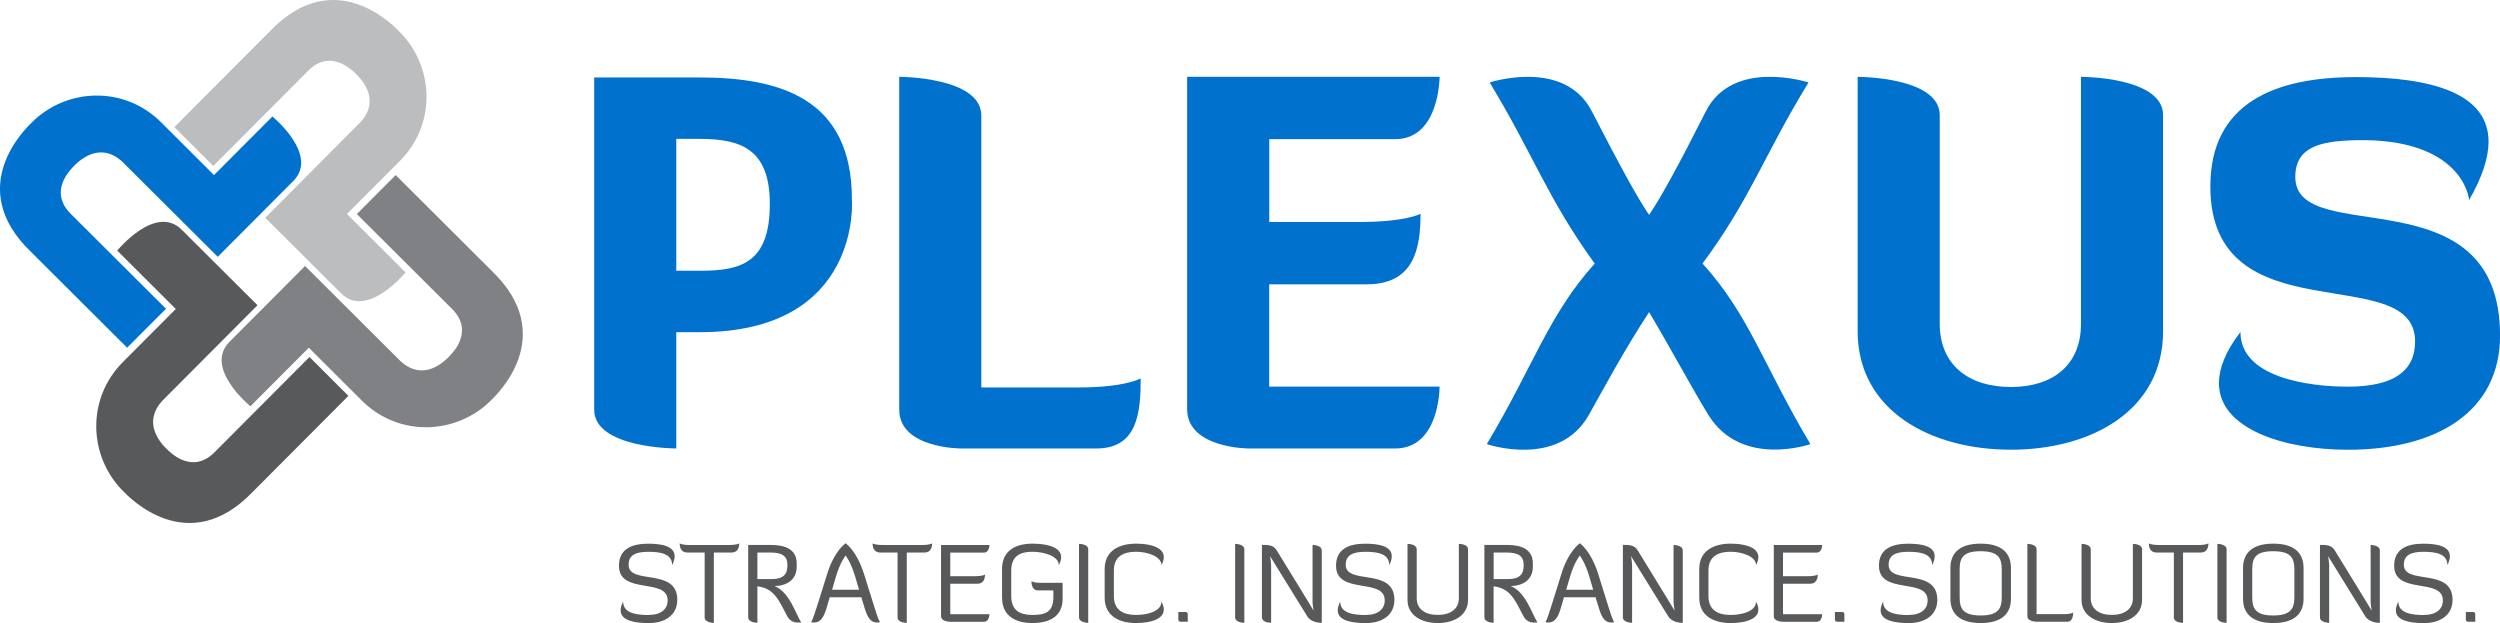
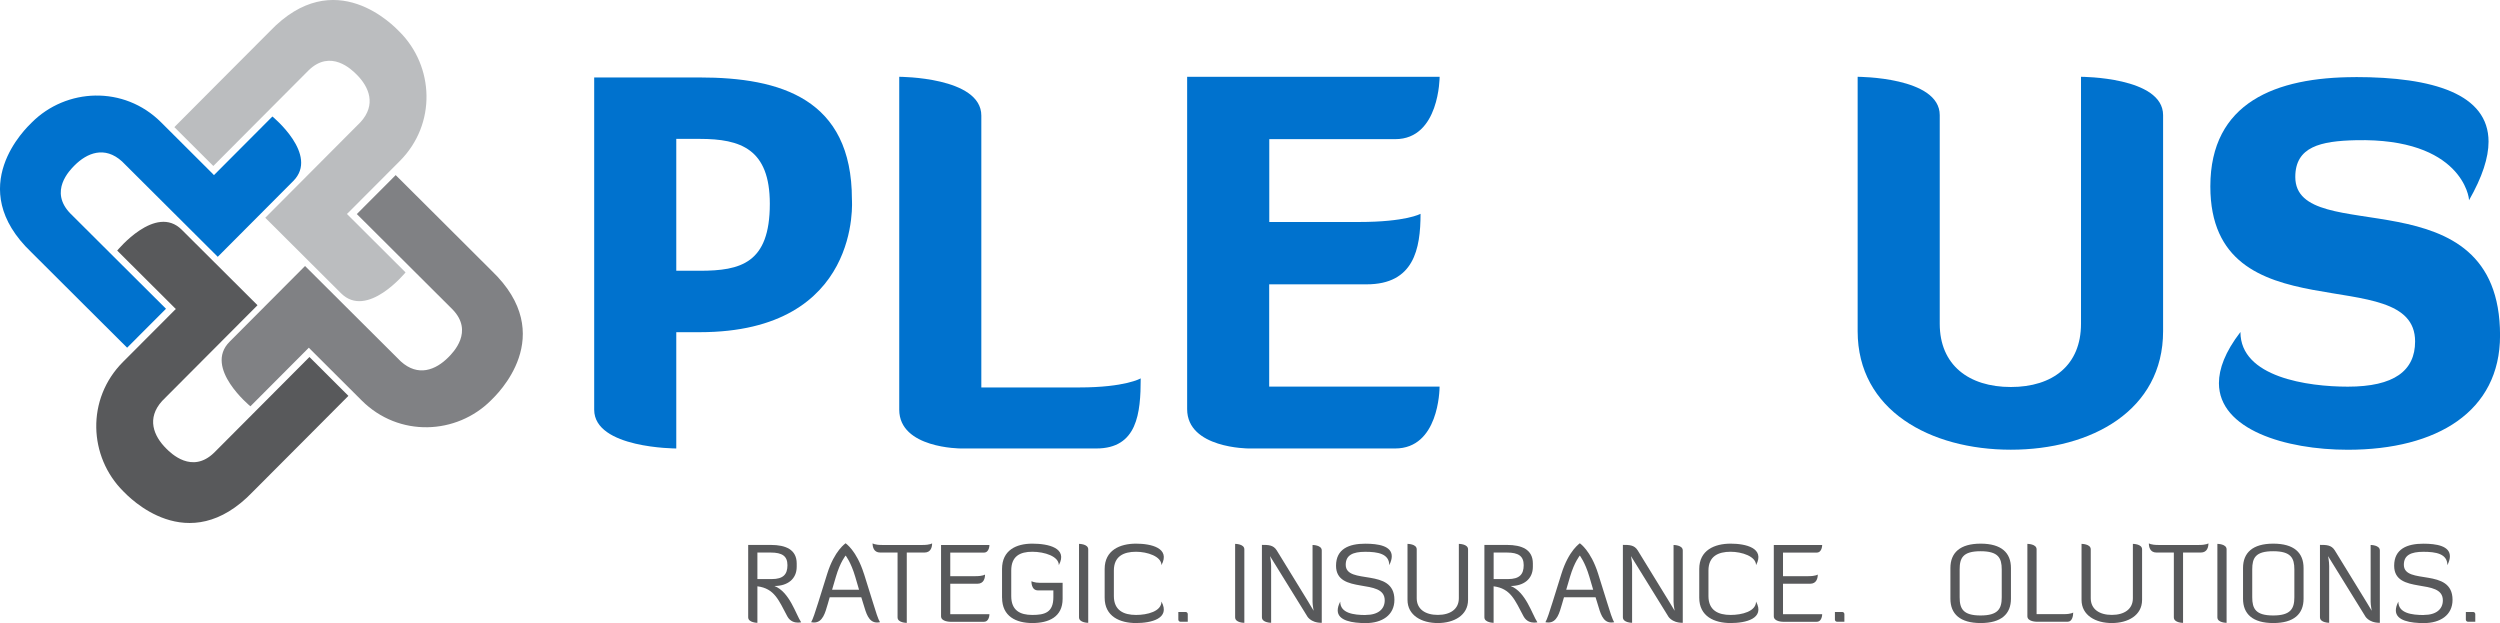
<svg xmlns="http://www.w3.org/2000/svg" id="Layer_1" data-name="Layer 1" viewBox="0 0 567.37 141.4">
  <defs>
    <style>
      .cls-1 {
        fill: #bbbdbf;
      }

      .cls-2 {
        fill: #58595b;
      }

      .cls-3 {
        fill: #0072ce;
      }

      .cls-4 {
        fill: #808184;
      }
    </style>
  </defs>
  <g>
-     <path class="cls-2" d="M147.21,139.56c2.81,0,4.31-1.32,4.31-3.31,0-5.23-11.05-1.17-11.05-7.86,0-3.83,2.96-5,6.62-5,2.96,0,6.02.5,6.02,2.86,0,.55-.17,1.22-.57,2.02,0-2.62-2.64-3.04-5.45-3.04s-4.43.75-4.43,2.94c0,4.7,11.05.52,11.05,7.96,0,3.51-2.84,5.28-6.49,5.28-2.96,0-6.37-.5-6.37-2.88,0-.55.17-1.22.57-1.99,0,2.61,2.98,3.04,5.8,3.04Z" />
-     <path class="cls-2" d="M162.01,125.4v15.96s-2.09,0-2.09-1.25v-14.71h-3.93c-1.52,0-1.74-1.34-1.74-2.09,0,0,.45.37,2.14.37h9.23c1.69,0,2.14-.37,2.14-.37,0,.75-.22,2.09-1.74,2.09h-4.01Z" />
    <path class="cls-2" d="M175.75,132.99c3.44,1.34,4.85,6.4,6.07,8.24,0,0-.3.07-.72.07-.7,0-1.77-.22-2.42-1.42-1.96-3.66-2.89-6.32-6.79-6.82v8.29s-2.09-.03-2.09-1.25v-16.43h5.13c3.41,0,5.88,1.07,5.88,4.21v.75c0,2.81-2.12,4.36-5.05,4.36ZM171.89,125.4v6.02h3.24c2.66,0,3.58-1.09,3.58-3.16s-1.22-2.86-3.78-2.86h-3.04Z" />
    <path class="cls-2" d="M196.08,130.23l2.02,6.47c.65,2.11,1.19,3.86,1.61,4.5,0,0-.22.08-.65.08-1.99,0-2.51-2.24-3.09-4.11l-.5-1.62h-7.17l-.47,1.62c-.55,1.86-1.1,4.11-3.09,4.11-.42,0-.65-.08-.65-.08.4-.65.95-2.39,1.62-4.5l2.02-6.47c1.67-5.37,4.2-6.92,4.18-6.94-.02.02,2.47,1.57,4.16,6.94ZM188.84,133.84h6.12l-.87-2.96c-1-3.38-2.19-4.8-2.17-4.8,0,0-1.22,1.42-2.21,4.8l-.87,2.96Z" />
    <path class="cls-2" d="M205.79,125.4v15.96s-2.09,0-2.09-1.25v-14.71h-3.93c-1.52,0-1.74-1.34-1.74-2.09,0,0,.45.37,2.14.37h9.23c1.69,0,2.14-.37,2.14-.37,0,.75-.22,2.09-1.74,2.09h-4.01Z" />
    <path class="cls-2" d="M215.66,132.47v6.92h8.89c0,.1-.03,1.72-1.25,1.72h-7.64s-2.09,0-2.09-1.24v-16.18h10.98s0,1.72-1.25,1.72h-7.64v5.35h5.75c1.69,0,2.14-.37,2.14-.37,0,.75-.22,2.09-1.74,2.09h-6.15Z" />
    <path class="cls-2" d="M227.41,135.65v-6.52c0-4.26,3.21-5.75,6.87-5.75s8.11.99,6.02,4.88c0-1.99-3.21-3.04-6.02-3.04s-4.78,1.02-4.78,4.26v5.8c0,3.24,1.97,4.28,4.78,4.28s4.78-.54,4.78-4.03v-1.54h-3.48c-1.62,0-1.49-2.09-1.49-2.09,0,0,.65.37,1.92.37h5.15v3.63c0,4.16-3.21,5.5-6.87,5.5s-6.87-1.49-6.87-5.75Z" />
    <path class="cls-2" d="M244.88,123.43s2.09,0,2.09,1.24v16.68s-2.09,0-2.09-1.25v-16.67Z" />
    <path class="cls-2" d="M252.79,129.48v5.8c0,3.24,2.22,4.28,5.03,4.28,2.56,0,5.77-.8,5.77-3.04,2.09,3.88-2.36,4.88-5.77,4.88-3.66,0-7.12-1.49-7.12-5.75v-6.52c0-4.26,3.46-5.75,7.12-5.75,3.41,0,7.86.99,5.77,4.88,0-1.99-3.21-3.04-5.77-3.04-2.81,0-5.03,1.02-5.03,4.26Z" />
    <path class="cls-2" d="M267.42,138.89h1.69c.22,0,.45.22.45.47v1.74h-1.67c-.25,0-.47-.22-.47-.47v-1.74Z" />
    <path class="cls-2" d="M280.31,123.43s2.09,0,2.09,1.24v16.68s-2.09,0-2.09-1.25v-16.67Z" />
    <path class="cls-2" d="M296.99,136.72l1.14,1.89s-.25-1.3-.25-2.04v-12.89s2.09,0,2.09,1.24v16.43c-2.66,0-3.38-1.62-3.38-1.62l-8.36-13.52s.25,1.2.25,2.24v12.89s-2.09,0-2.09-1.25v-16.43c1.42,0,2.59,0,3.36,1.24l7.24,11.8Z" />
    <path class="cls-2" d="M309.95,139.56c2.81,0,4.31-1.32,4.31-3.31,0-5.23-11.05-1.17-11.05-7.86,0-3.83,2.96-5,6.62-5,2.97,0,6.03.5,6.03,2.86,0,.55-.17,1.22-.57,2.02,0-2.62-2.64-3.04-5.45-3.04s-4.43.75-4.43,2.94c0,4.7,11.05.52,11.05,7.96,0,3.51-2.84,5.28-6.5,5.28-2.96,0-6.37-.5-6.37-2.88,0-.55.17-1.22.57-1.99,0,2.61,2.99,3.04,5.8,3.04Z" />
    <path class="cls-2" d="M333.17,136.15c0,3.51-3.21,5.25-6.87,5.25s-6.87-1.74-6.87-5.25v-12.72s2.09,0,2.09,1.24v11.1c0,2.49,1.97,3.78,4.78,3.78s4.78-1.29,4.78-3.78v-12.34s2.09,0,2.09,1.24v11.47Z" />
    <path class="cls-2" d="M342.84,132.99c3.43,1.34,4.85,6.4,6.07,8.24,0,0-.3.07-.72.07-.7,0-1.77-.22-2.42-1.42-1.96-3.66-2.89-6.32-6.8-6.82v8.29s-2.09-.03-2.09-1.25v-16.43h5.13c3.41,0,5.87,1.07,5.87,4.21v.75c0,2.81-2.11,4.36-5.05,4.36ZM338.98,125.4v6.02h3.24c2.66,0,3.58-1.09,3.58-3.16s-1.22-2.86-3.78-2.86h-3.04Z" />
    <path class="cls-2" d="M362.7,130.23l2.02,6.47c.65,2.11,1.19,3.86,1.62,4.5,0,0-.22.08-.65.08-1.99,0-2.51-2.24-3.08-4.11l-.5-1.62h-7.17l-.47,1.62c-.55,1.86-1.09,4.11-3.09,4.11-.42,0-.65-.08-.65-.08.4-.65.94-2.39,1.61-4.5l2.02-6.47c1.67-5.37,4.21-6.92,4.18-6.94-.02.02,2.46,1.57,4.16,6.94ZM355.45,133.84h6.12l-.87-2.96c-1-3.38-2.19-4.8-2.16-4.8,0,0-1.22,1.42-2.22,4.8l-.87,2.96Z" />
    <path class="cls-2" d="M378.92,136.72l1.14,1.89s-.25-1.3-.25-2.04v-12.89s2.09,0,2.09,1.24v16.43c-2.66,0-3.39-1.62-3.39-1.62l-8.36-13.52s.25,1.2.25,2.24v12.89s-2.09,0-2.09-1.25v-16.43c1.42,0,2.59,0,3.36,1.24l7.24,11.8Z" />
    <path class="cls-2" d="M387.73,129.48v5.8c0,3.24,2.21,4.28,5.03,4.28,2.56,0,5.77-.8,5.77-3.04,2.09,3.88-2.36,4.88-5.77,4.88-3.66,0-7.12-1.49-7.12-5.75v-6.52c0-4.26,3.46-5.75,7.12-5.75,3.41,0,7.86.99,5.77,4.88,0-1.99-3.21-3.04-5.77-3.04-2.81,0-5.03,1.02-5.03,4.26Z" />
    <path class="cls-2" d="M404.65,132.47v6.92h8.89c0,.1-.03,1.72-1.25,1.72h-7.64s-2.09,0-2.09-1.24v-16.18h10.98s0,1.72-1.25,1.72h-7.64v5.35h5.75c1.69,0,2.14-.37,2.14-.37,0,.75-.23,2.09-1.74,2.09h-6.15Z" />
    <path class="cls-2" d="M416.44,138.89h1.69c.23,0,.45.22.45.47v1.74h-1.67c-.25,0-.48-.22-.48-.47v-1.74Z" />
-     <path class="cls-2" d="M433.16,139.56c2.81,0,4.31-1.32,4.31-3.31,0-5.23-11.05-1.17-11.05-7.86,0-3.83,2.96-5,6.62-5,2.97,0,6.03.5,6.03,2.86,0,.55-.17,1.22-.57,2.02,0-2.62-2.64-3.04-5.45-3.04s-4.43.75-4.43,2.94c0,4.7,11.05.52,11.05,7.96,0,3.51-2.84,5.28-6.5,5.28-2.96,0-6.37-.5-6.37-2.88,0-.55.17-1.22.57-1.99,0,2.61,2.98,3.04,5.8,3.04Z" />
    <path class="cls-2" d="M456.38,135.88c0,3.46-2.19,5.52-6.87,5.52s-6.87-2.06-6.87-5.52v-6.97c0-3.46,2.17-5.53,6.87-5.53s6.87,2.06,6.87,5.53v6.97ZM454.29,129.23c0-2.59-.77-4.13-4.8-4.13s-4.75,1.54-4.75,4.13v6.32c0,2.59.77,4.13,4.75,4.13s4.8-1.54,4.8-4.13v-6.32Z" />
    <path class="cls-2" d="M462.2,141.1s-2.09,0-2.09-1.24v-16.43s2.09,0,2.09,1.24v14.71h6.17c1.69,0,2.14-.37,2.14-.37,0,.75-.23,2.09-1.25,2.09h-7.07Z" />
    <path class="cls-2" d="M486.14,136.15c0,3.51-3.21,5.25-6.87,5.25s-6.87-1.74-6.87-5.25v-12.72s2.09,0,2.09,1.24v11.1c0,2.49,1.97,3.78,4.78,3.78s4.78-1.29,4.78-3.78v-12.34s2.09,0,2.09,1.24v11.47Z" />
    <path class="cls-2" d="M495.44,125.4v15.96s-2.09,0-2.09-1.25v-14.71h-3.93c-1.52,0-1.74-1.34-1.74-2.09,0,0,.45.37,2.14.37h9.24c1.69,0,2.14-.37,2.14-.37,0,.75-.22,2.09-1.74,2.09h-4.01Z" />
    <path class="cls-2" d="M503.23,123.43s2.09,0,2.09,1.24v16.68s-2.09,0-2.09-1.25v-16.67Z" />
    <path class="cls-2" d="M522.79,135.88c0,3.46-2.19,5.52-6.87,5.52s-6.87-2.06-6.87-5.52v-6.97c0-3.46,2.17-5.53,6.87-5.53s6.87,2.06,6.87,5.53v6.97ZM520.7,129.23c0-2.59-.77-4.13-4.81-4.13s-4.75,1.54-4.75,4.13v6.32c0,2.59.78,4.13,4.75,4.13s4.81-1.54,4.81-4.13v-6.32Z" />
    <path class="cls-2" d="M537.12,136.72l1.14,1.89s-.25-1.3-.25-2.04v-12.89s2.09,0,2.09,1.24v16.43c-2.66,0-3.39-1.62-3.39-1.62l-8.36-13.52s.25,1.2.25,2.24v12.89s-2.09,0-2.09-1.25v-16.43c1.42,0,2.59,0,3.36,1.24l7.24,11.8Z" />
    <path class="cls-2" d="M550.09,139.56c2.81,0,4.31-1.32,4.31-3.31,0-5.23-11.05-1.17-11.05-7.86,0-3.83,2.96-5,6.62-5,2.96,0,6.03.5,6.03,2.86,0,.55-.18,1.22-.57,2.02,0-2.62-2.64-3.04-5.45-3.04s-4.43.75-4.43,2.94c0,4.7,11.05.52,11.05,7.96,0,3.51-2.84,5.28-6.5,5.28-2.96,0-6.37-.5-6.37-2.88,0-.55.17-1.22.57-1.99,0,2.61,2.99,3.04,5.8,3.04Z" />
    <path class="cls-2" d="M559.62,138.89h1.69c.23,0,.45.22.45.47v1.74h-1.67c-.25,0-.47-.22-.47-.47v-1.74Z" />
  </g>
  <g>
    <path class="cls-3" d="M134.85,17.58h23.94c18.31,0,34.55,4.8,34.55,27.65,0,0,2.38,30.16-34.55,30.16h-5.31v26.39s-18.63,0-18.63-8.8V17.58ZM153.48,31.52v29.93h5.31c9.32,0,15.92-1.71,15.92-15.19,0-12.45-6.61-14.74-15.92-14.74h-5.31Z" />
    <path class="cls-3" d="M218.05,101.78s-13.97,0-13.97-8.81V17.43s18.63,0,18.63,8.81v61.69h22.2c10.51,0,13.97-2.06,13.97-2.06,0,7.9-.76,15.91-10.07,15.91h-30.76Z" />
    <path class="cls-3" d="M288.04,64.53v23.21h38.67c0,.81-.22,14.04-10.07,14.04h-33.25s-13.97,0-13.97-8.93V17.43h57.3s0,14.15-10.07,14.15h-28.59v18.8h20.36c10.72,0,13.97-1.86,13.97-1.86,0,8.01-1.52,16.01-12.24,16.01h-22.1Z" />
-     <path class="cls-3" d="M360.61,94.13c-6.9,12.27-23.18,6.66-23.18,6.66,10.62-17.79,13.97-29.27,24.48-40.98-10.72-14.81-13.65-24.22-23.83-41.1,0,0,16.93-5.57,23.18,6.54,6.39,12.4,10.07,19.17,13,23.53,2.92-4.36,6.61-11.14,12.89-23.53,6.15-12.11,23.29-6.54,23.29-6.54-10.29,16.87-13.11,26.29-24.05,41.1,10.62,11.71,13.86,23.19,24.48,40.98,0,0-15.7,5.51-23.18-6.66-3.68-5.98-8.12-14.35-13.43-23.3-5.85,8.95-10.22,17.22-13.65,23.3Z" />
    <path class="cls-3" d="M490.91,75.17c0,17.97-16.25,26.89-34.55,26.89s-34.77-8.93-34.77-26.89V17.43s18.63,0,18.63,8.7v47.35c0,9.38,6.61,14.35,16.14,14.35s15.92-4.97,15.92-14.35V17.43s18.63,0,18.63,8.7v49.04Z" />
    <path class="cls-3" d="M534.55,17.49c17.65,0,30.22,3.83,30.22,14.66,0,3.61-1.41,8.01-4.44,13.31.11-.56-1.68-14.18-25.67-13.64-8.01.18-13.75,1.47-13.75,8.34,0,16.46,46.47-1.24,46.47,35.97,0,17.25-14.3,25.94-34.55,25.94-14.19,0-29.25-4.62-29.25-15.11,0-3.27,1.41-7.1,4.88-11.61,0,10.26,15.27,12.4,24.37,12.4,10.51,0,15.27-3.61,15.27-10.26,0-18.61-46.47-.9-46.47-35.18,0-19.06,14.84-24.81,32.93-24.81Z" />
  </g>
  <path class="cls-1" d="M78.97,48.34l11.76-11.79c8.4-8.42,7.79-21.53-.07-29.36-1.13-1.14-14.66-15.56-29.44-.06l-11.76,11.79-9.89,9.93,8.84,8.82,9.89-9.93,11.75-11.79c5.02-4.87,9.79-.13,10.88.96,2.86,2.85,4.49,6.85.91,10.79l-21.64,21.72,17.19,17.13c5.94,5.94,14.65-4.73,14.65-4.73l-13.3-13.26.23-.23Z" />
  <path class="cls-4" d="M70.31,79.14l11.79,11.76c8.42,8.4,21.53,7.79,29.36-.07,1.14-1.13,15.56-14.66.06-29.44l-11.79-11.76-9.93-9.89-8.82,8.84,9.93,9.89,11.79,11.75c4.87,5.02.13,9.79-.96,10.88-2.85,2.86-6.85,4.49-10.79.91l-21.72-21.64-17.13,17.19c-5.94,5.94,4.73,14.65,4.73,14.65l13.26-13.3.23.23Z" />
  <path class="cls-2" d="M39.67,70.35l-11.76,11.79c-8.4,8.42-7.79,21.53.07,29.36,1.13,1.14,14.66,15.56,29.44.06l11.76-11.79,9.89-9.93-8.84-8.82-9.89,9.93-11.75,11.79c-5.02,4.87-9.79.13-10.88-.96-2.86-2.85-4.49-6.85-.91-10.79l21.64-21.72-17.19-17.13c-5.94-5.94-14.65,4.73-14.65,4.73l13.3,13.26-.23.23Z" />
  <path class="cls-3" d="M48.34,39.51l-11.79-11.76c-8.42-8.4-21.53-7.79-29.36.07-1.14,1.13-15.56,14.66-.06,29.44l11.79,11.76,9.93,9.89,8.82-8.84-9.93-9.89-11.79-11.75c-4.87-5.02-.13-9.79.96-10.88,2.85-2.86,6.85-4.49,10.79-.91l21.72,21.64,17.13-17.19c5.94-5.94-4.73-14.65-4.73-14.65l-13.26,13.3-.23-.23Z" />
</svg>